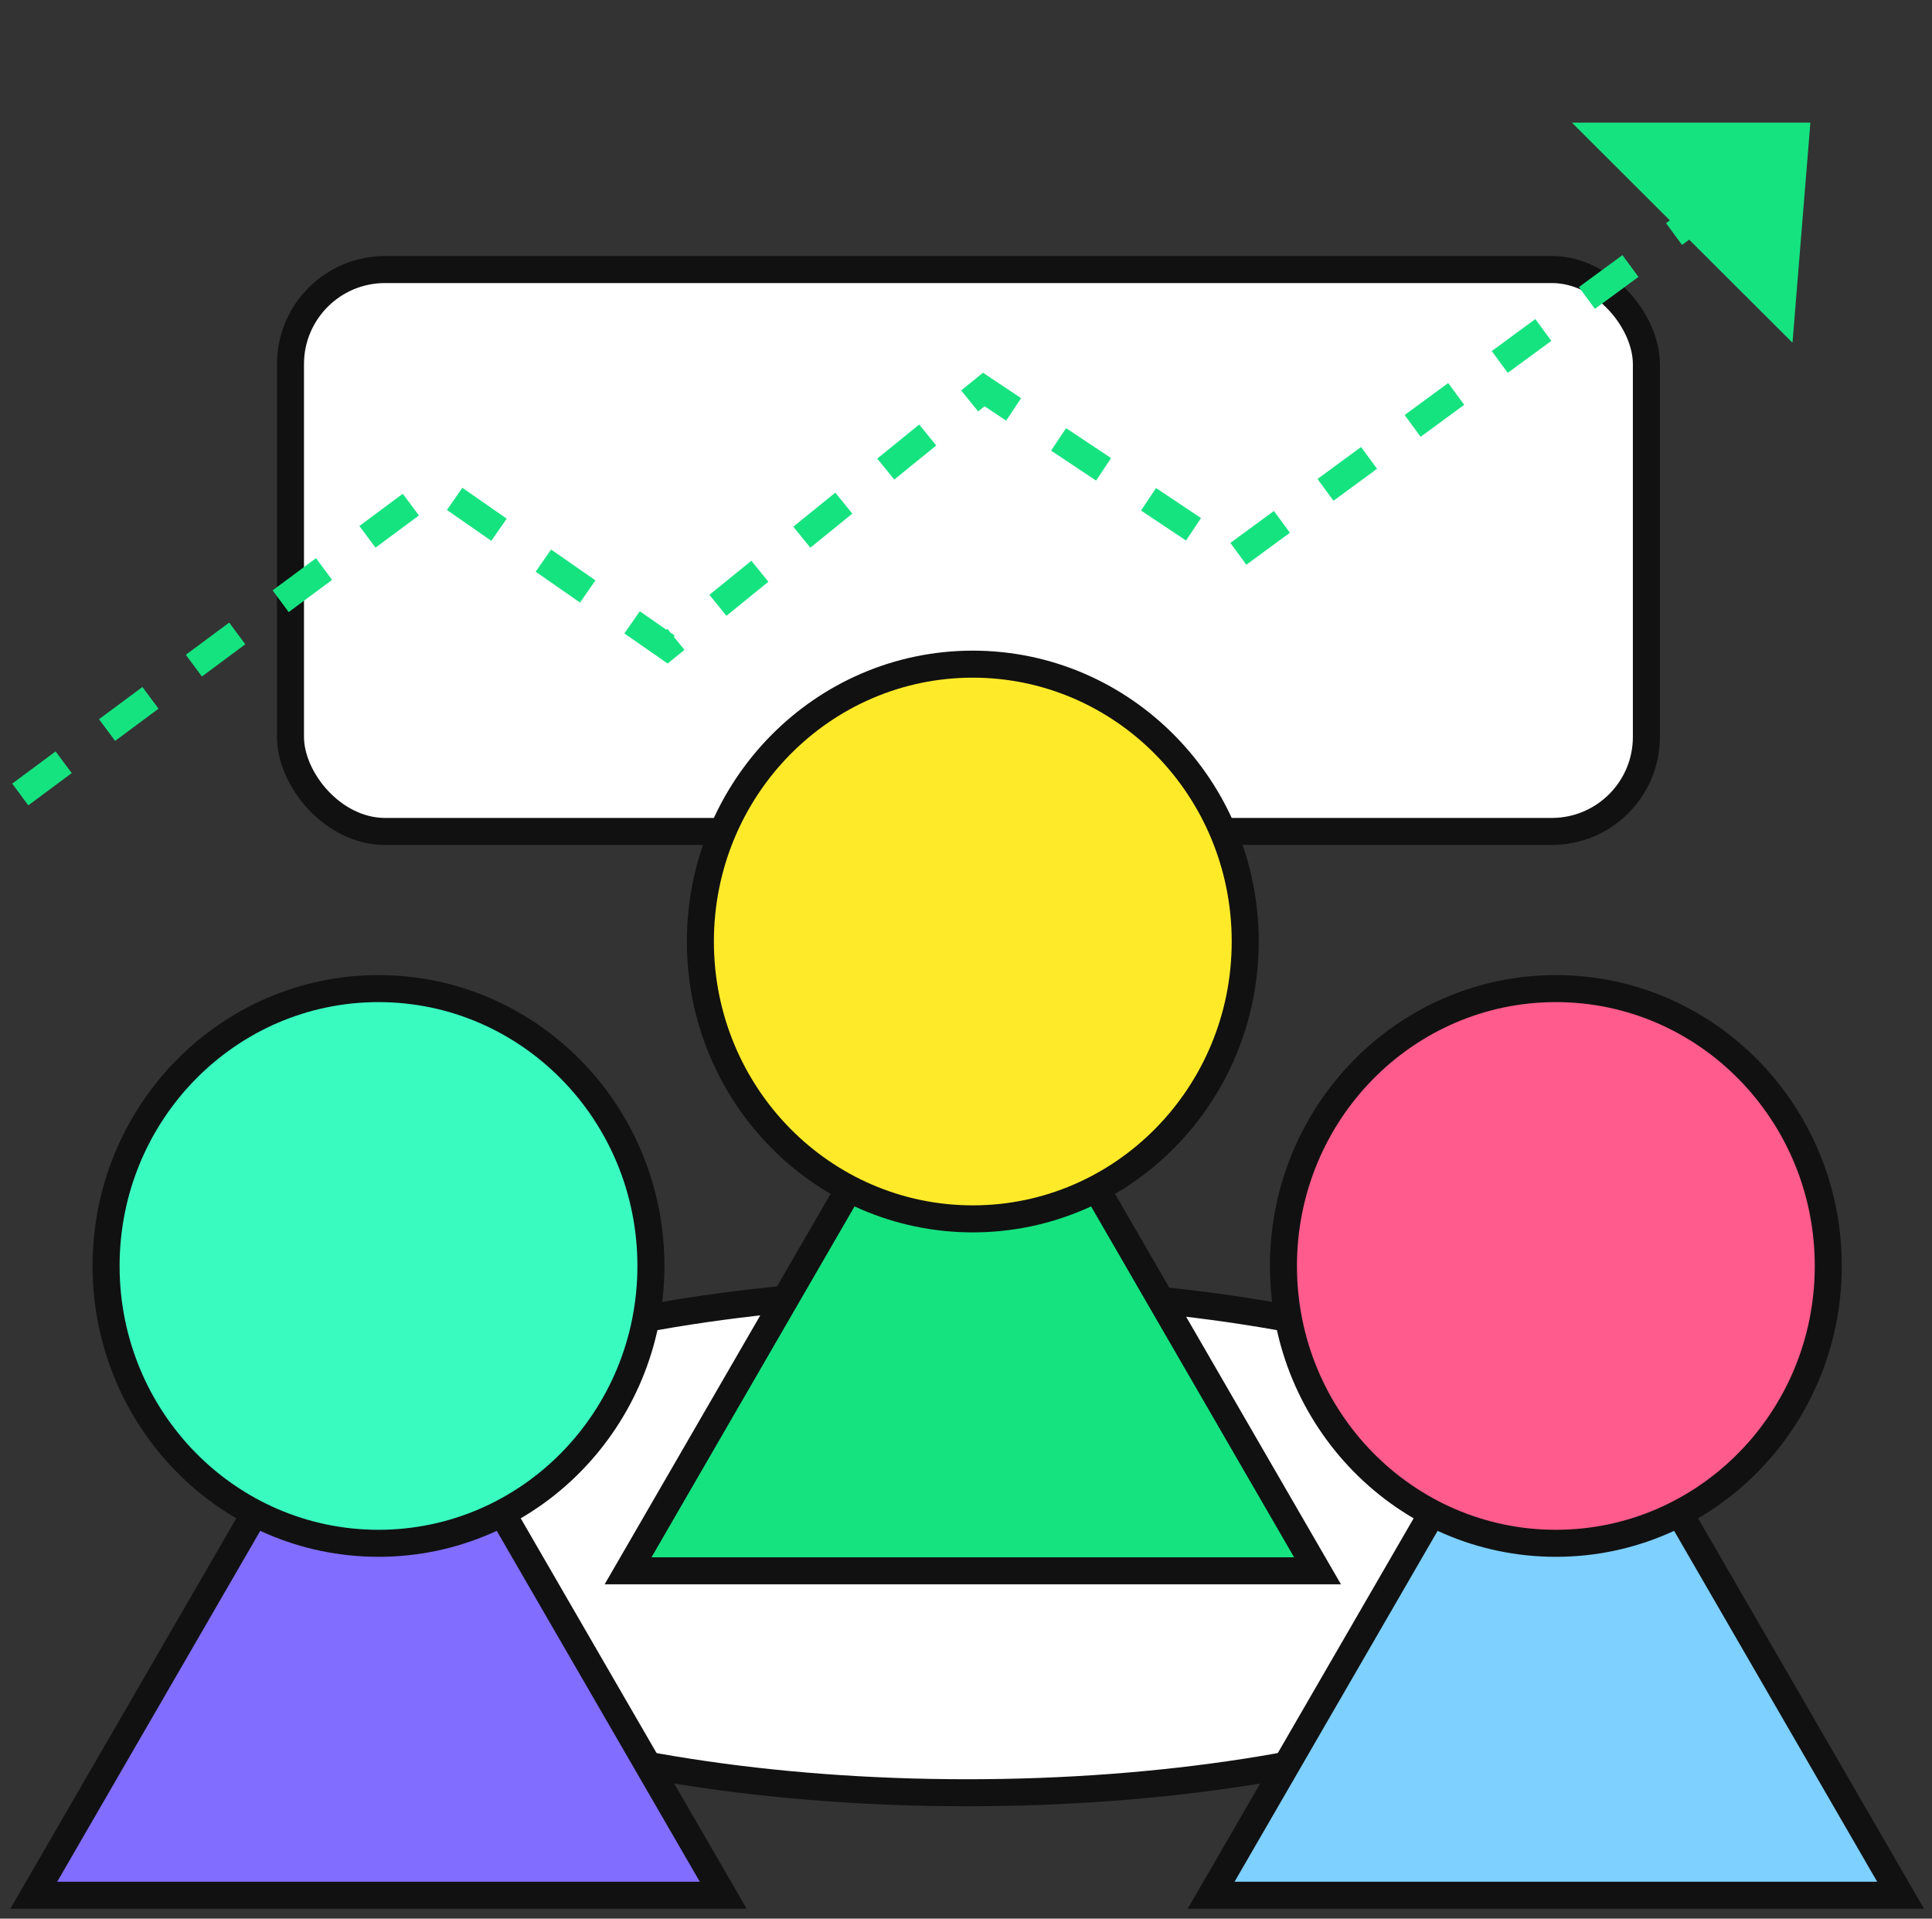
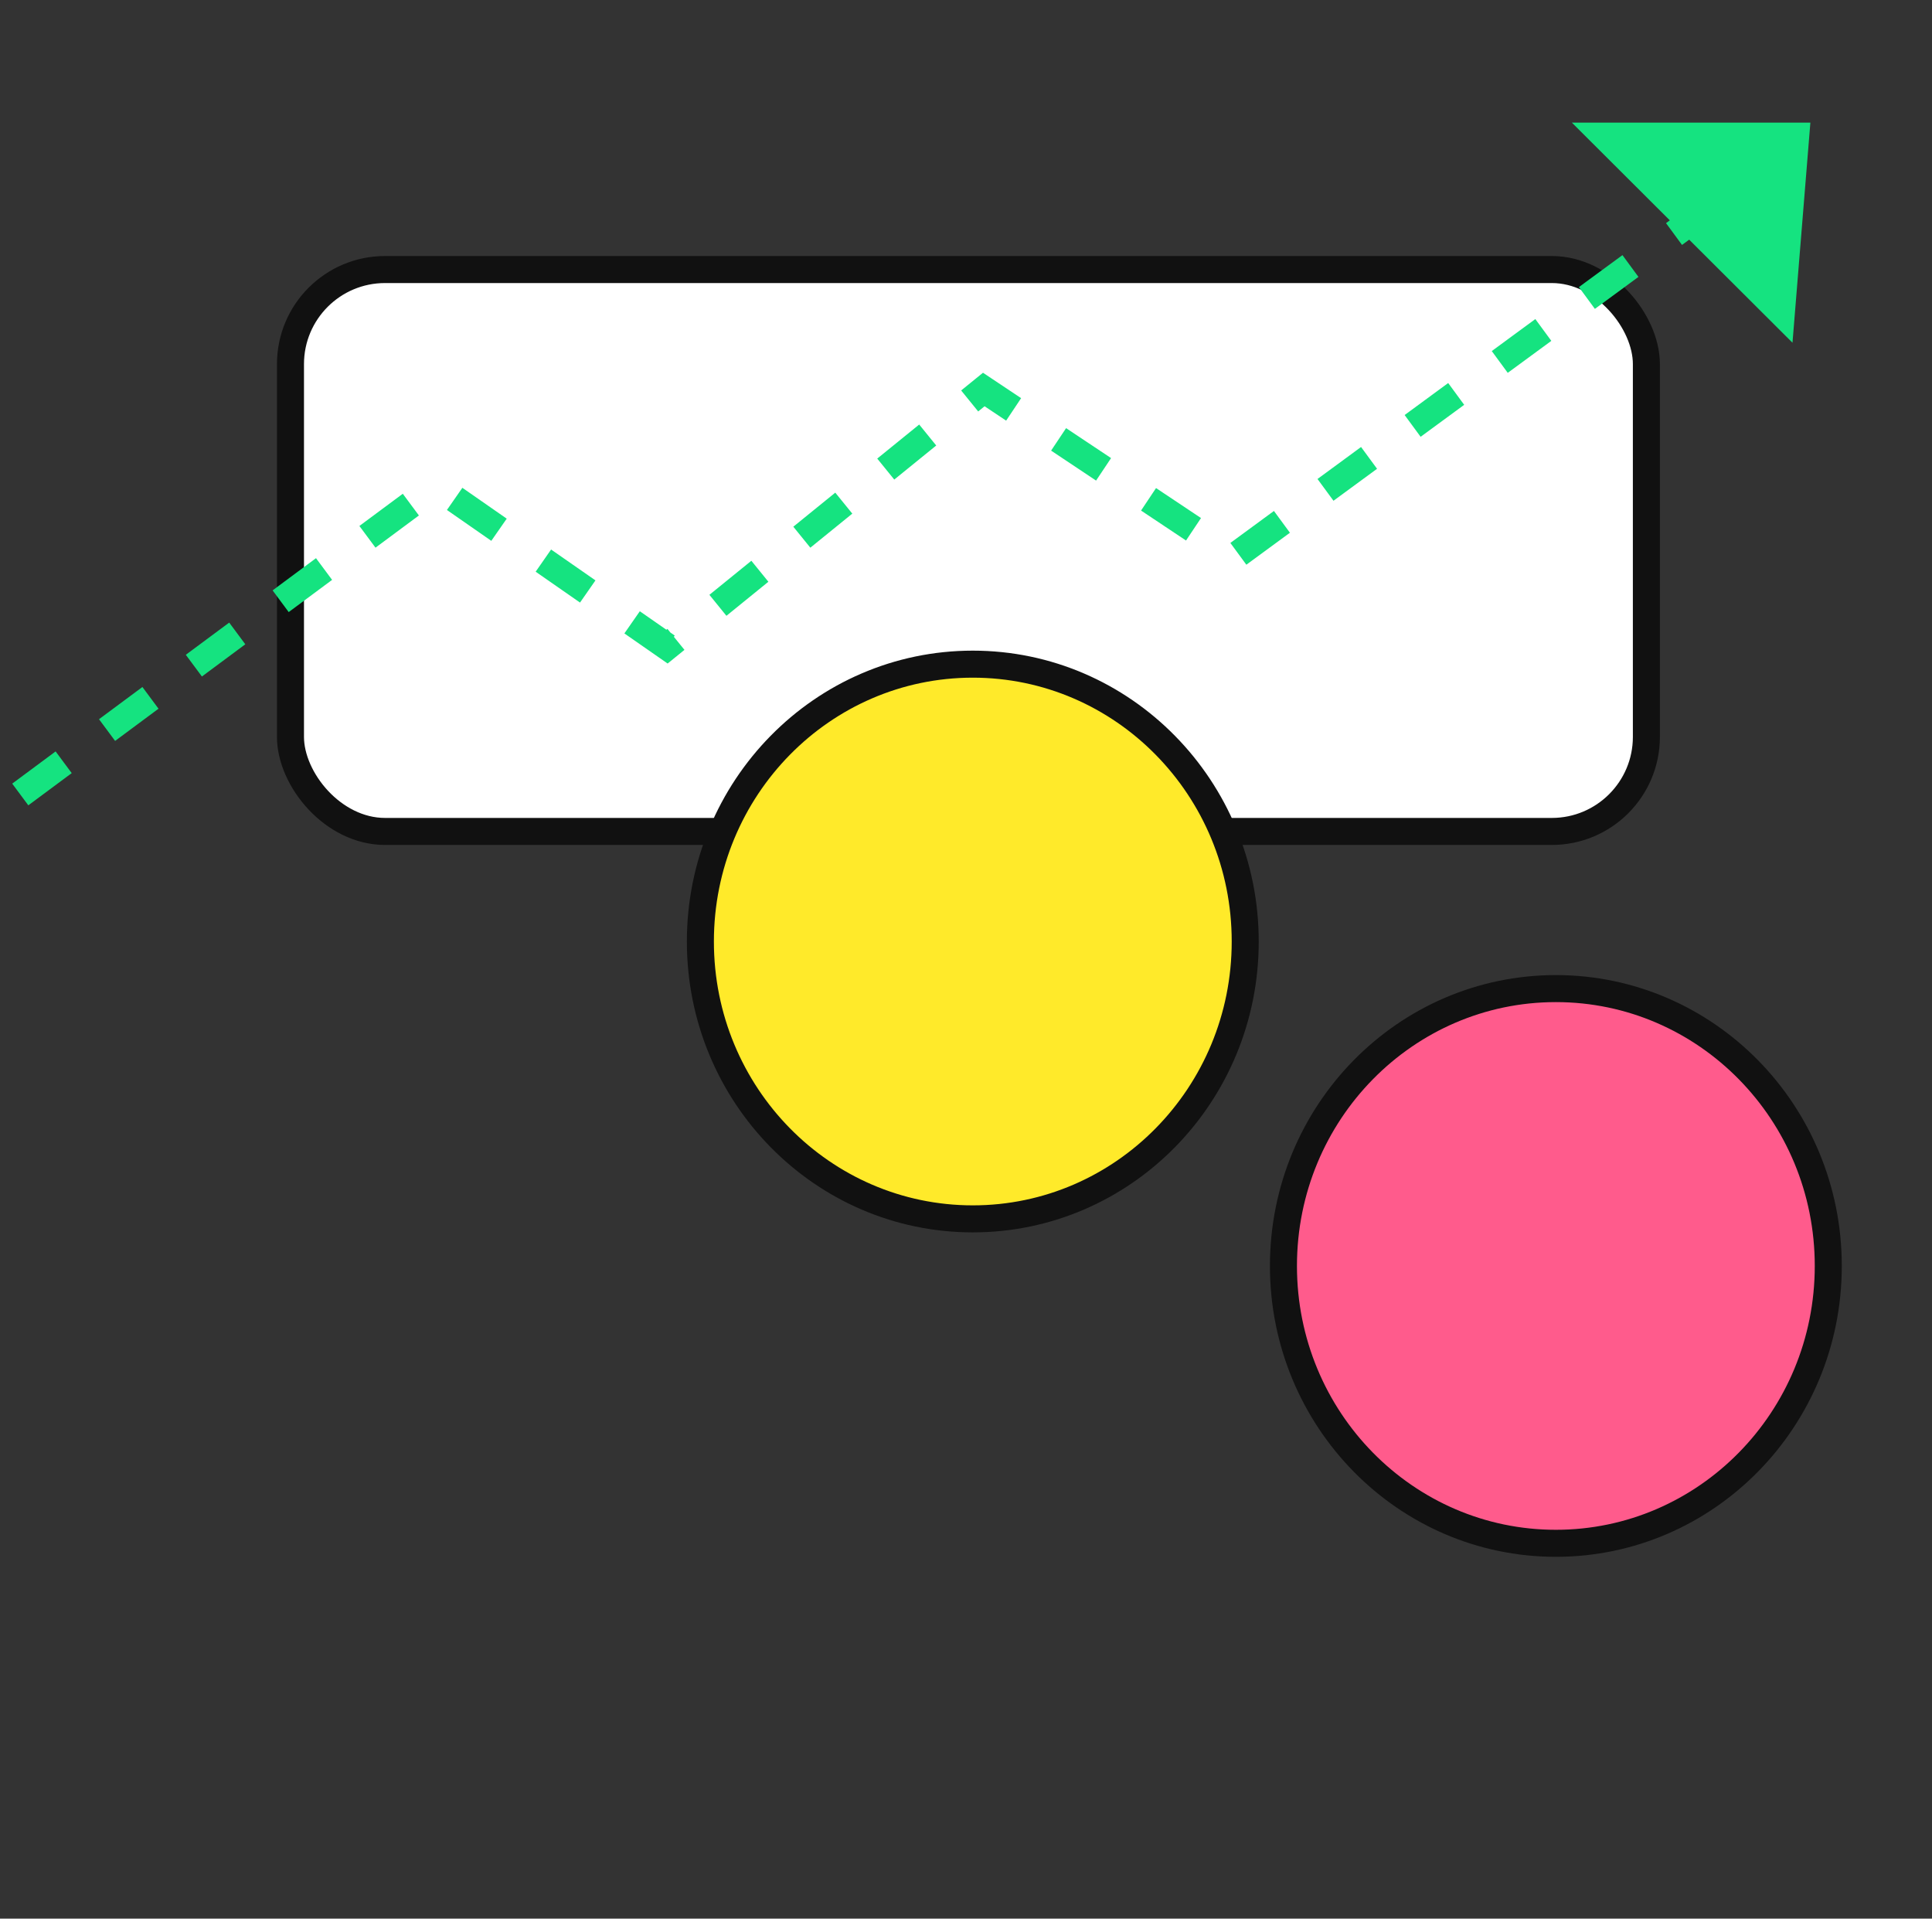
<svg xmlns="http://www.w3.org/2000/svg" width="143" height="142" viewBox="0 0 143 142" fill="none">
  <rect x="0" y="0" width="143" height="142" fill="#333333" stroke="none" />
  <rect x="21.5" y="19.949" width="100.36" height="41.587" rx="7" fill="white" stroke="#111111" stroke-width="2" />
  <path d="M1.5 58.8L32.273 35.964L49.37 47.858L72.816 28.828L91.377 41.197L125.081 16.458" stroke="#15E380" stroke-width="2" stroke-dasharray="4 4" />
  <path d="M116.344 9.075H133.998L132.674 25.366L116.344 9.075Z" fill="#15E380" />
-   <path d="M123.973 114.103C123.973 116.409 122.702 118.732 120.123 120.969C117.546 123.204 113.759 125.262 108.993 127.01C99.468 130.503 86.244 132.684 71.588 132.684C56.932 132.684 43.708 130.503 34.184 127.01C29.417 125.262 25.63 123.204 23.053 120.969C20.474 118.732 19.203 116.409 19.203 114.103C19.203 111.797 20.474 109.474 23.053 107.237C25.63 105.002 29.417 102.945 34.184 101.197C43.708 97.703 56.932 95.523 71.588 95.523C86.244 95.523 99.468 97.703 108.993 101.197C113.759 102.945 117.546 105.002 120.123 107.237C122.702 109.474 123.973 111.797 123.973 114.103Z" fill="white" stroke="#111111" stroke-width="2" />
-   <path d="M2.5 140.269L28.016 96.178L53.531 140.269H2.5Z" fill="#816DFF" stroke="#111111" stroke-width="2" />
-   <path d="M48.179 93.695C48.179 105.048 39.135 114.222 28.015 114.222C16.895 114.222 7.852 105.048 7.852 93.695C7.852 82.341 16.895 73.167 28.015 73.167C39.135 73.167 48.179 82.341 48.179 93.695Z" fill="#39FBC0" stroke="#111111" stroke-width="2" />
-   <path d="M89.644 140.269L115.16 96.178L140.676 140.269H89.644Z" fill="#7ED0FF" stroke="#111111" stroke-width="2" />
  <path d="M135.323 93.695C135.323 105.048 126.28 114.222 115.16 114.222C104.04 114.222 94.996 105.048 94.996 93.695C94.996 82.341 104.04 73.167 115.16 73.167C126.28 73.167 135.323 82.341 135.323 93.695Z" fill="#FF5B8C" stroke="#111111" stroke-width="2" />
-   <path d="M46.488 116.257L72.004 72.166L97.519 116.257H46.488Z" fill="#15E380" stroke="#111111" stroke-width="2" />
  <path d="M92.167 69.683C92.167 81.036 83.123 90.21 72.003 90.21C60.883 90.21 51.84 81.036 51.84 69.683C51.84 58.33 60.883 49.155 72.003 49.155C83.123 49.155 92.167 58.33 92.167 69.683Z" fill="#FFEA2A" stroke="#111111" stroke-width="2" />
</svg>